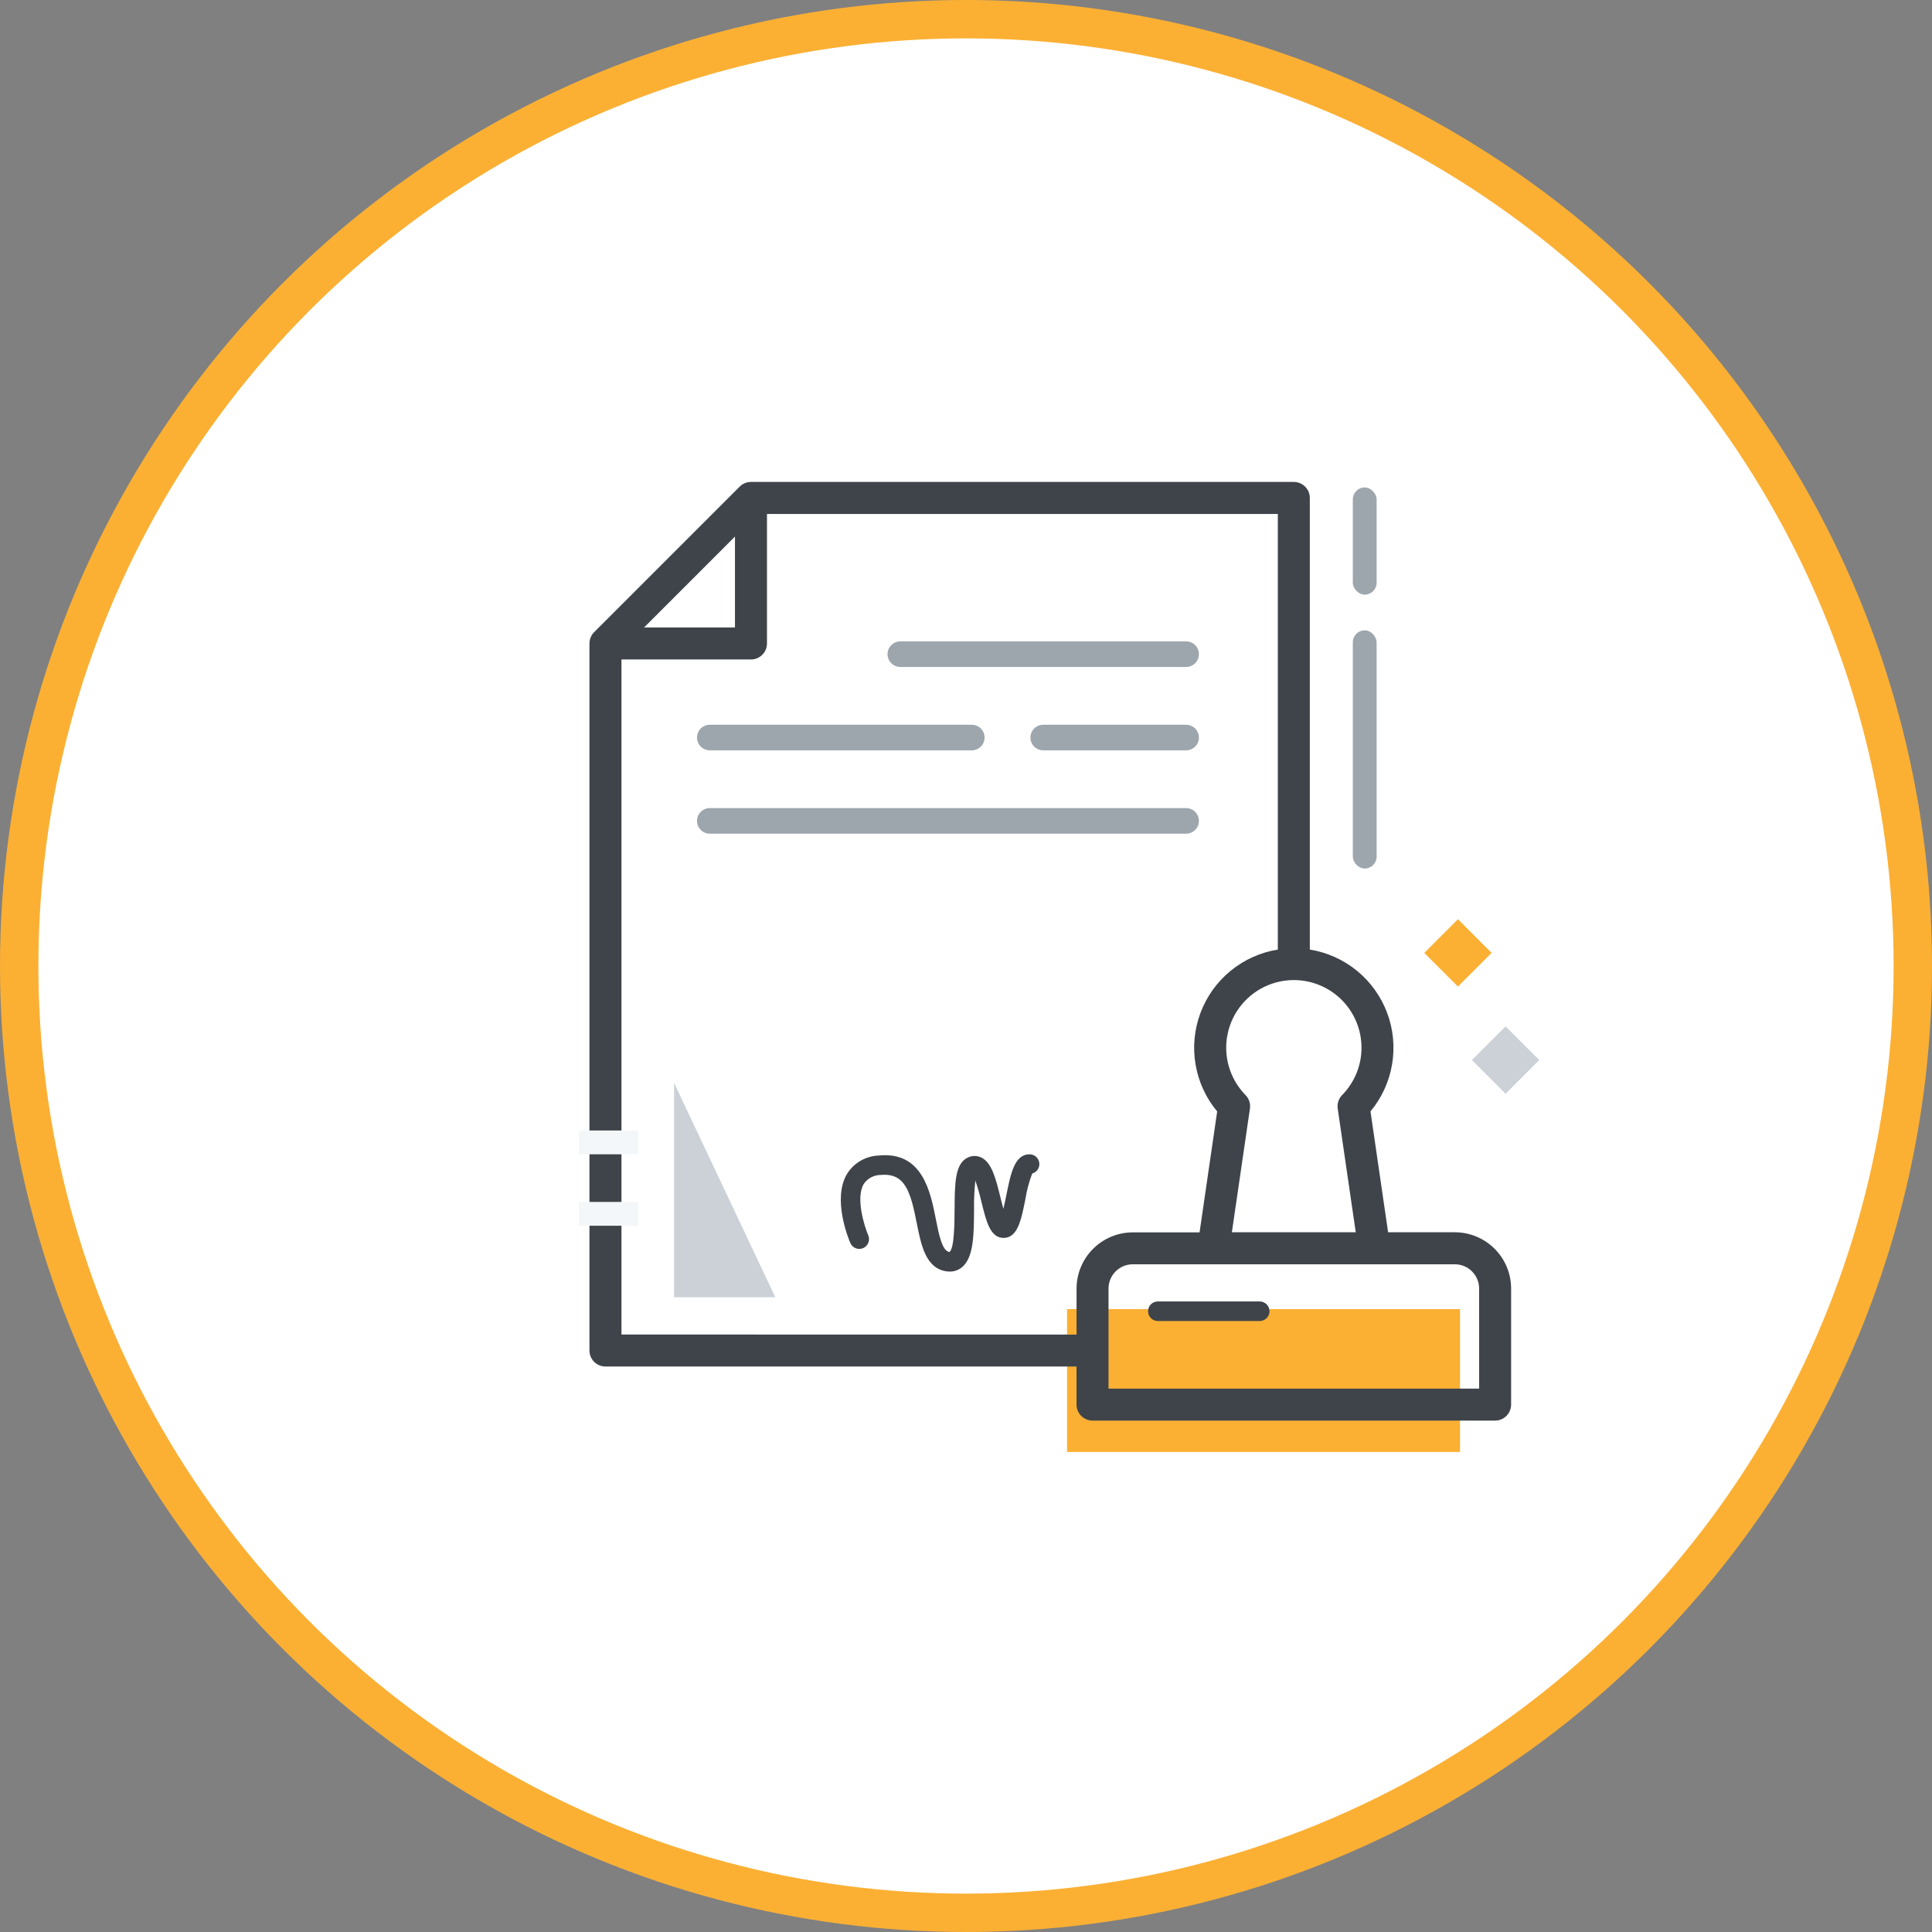
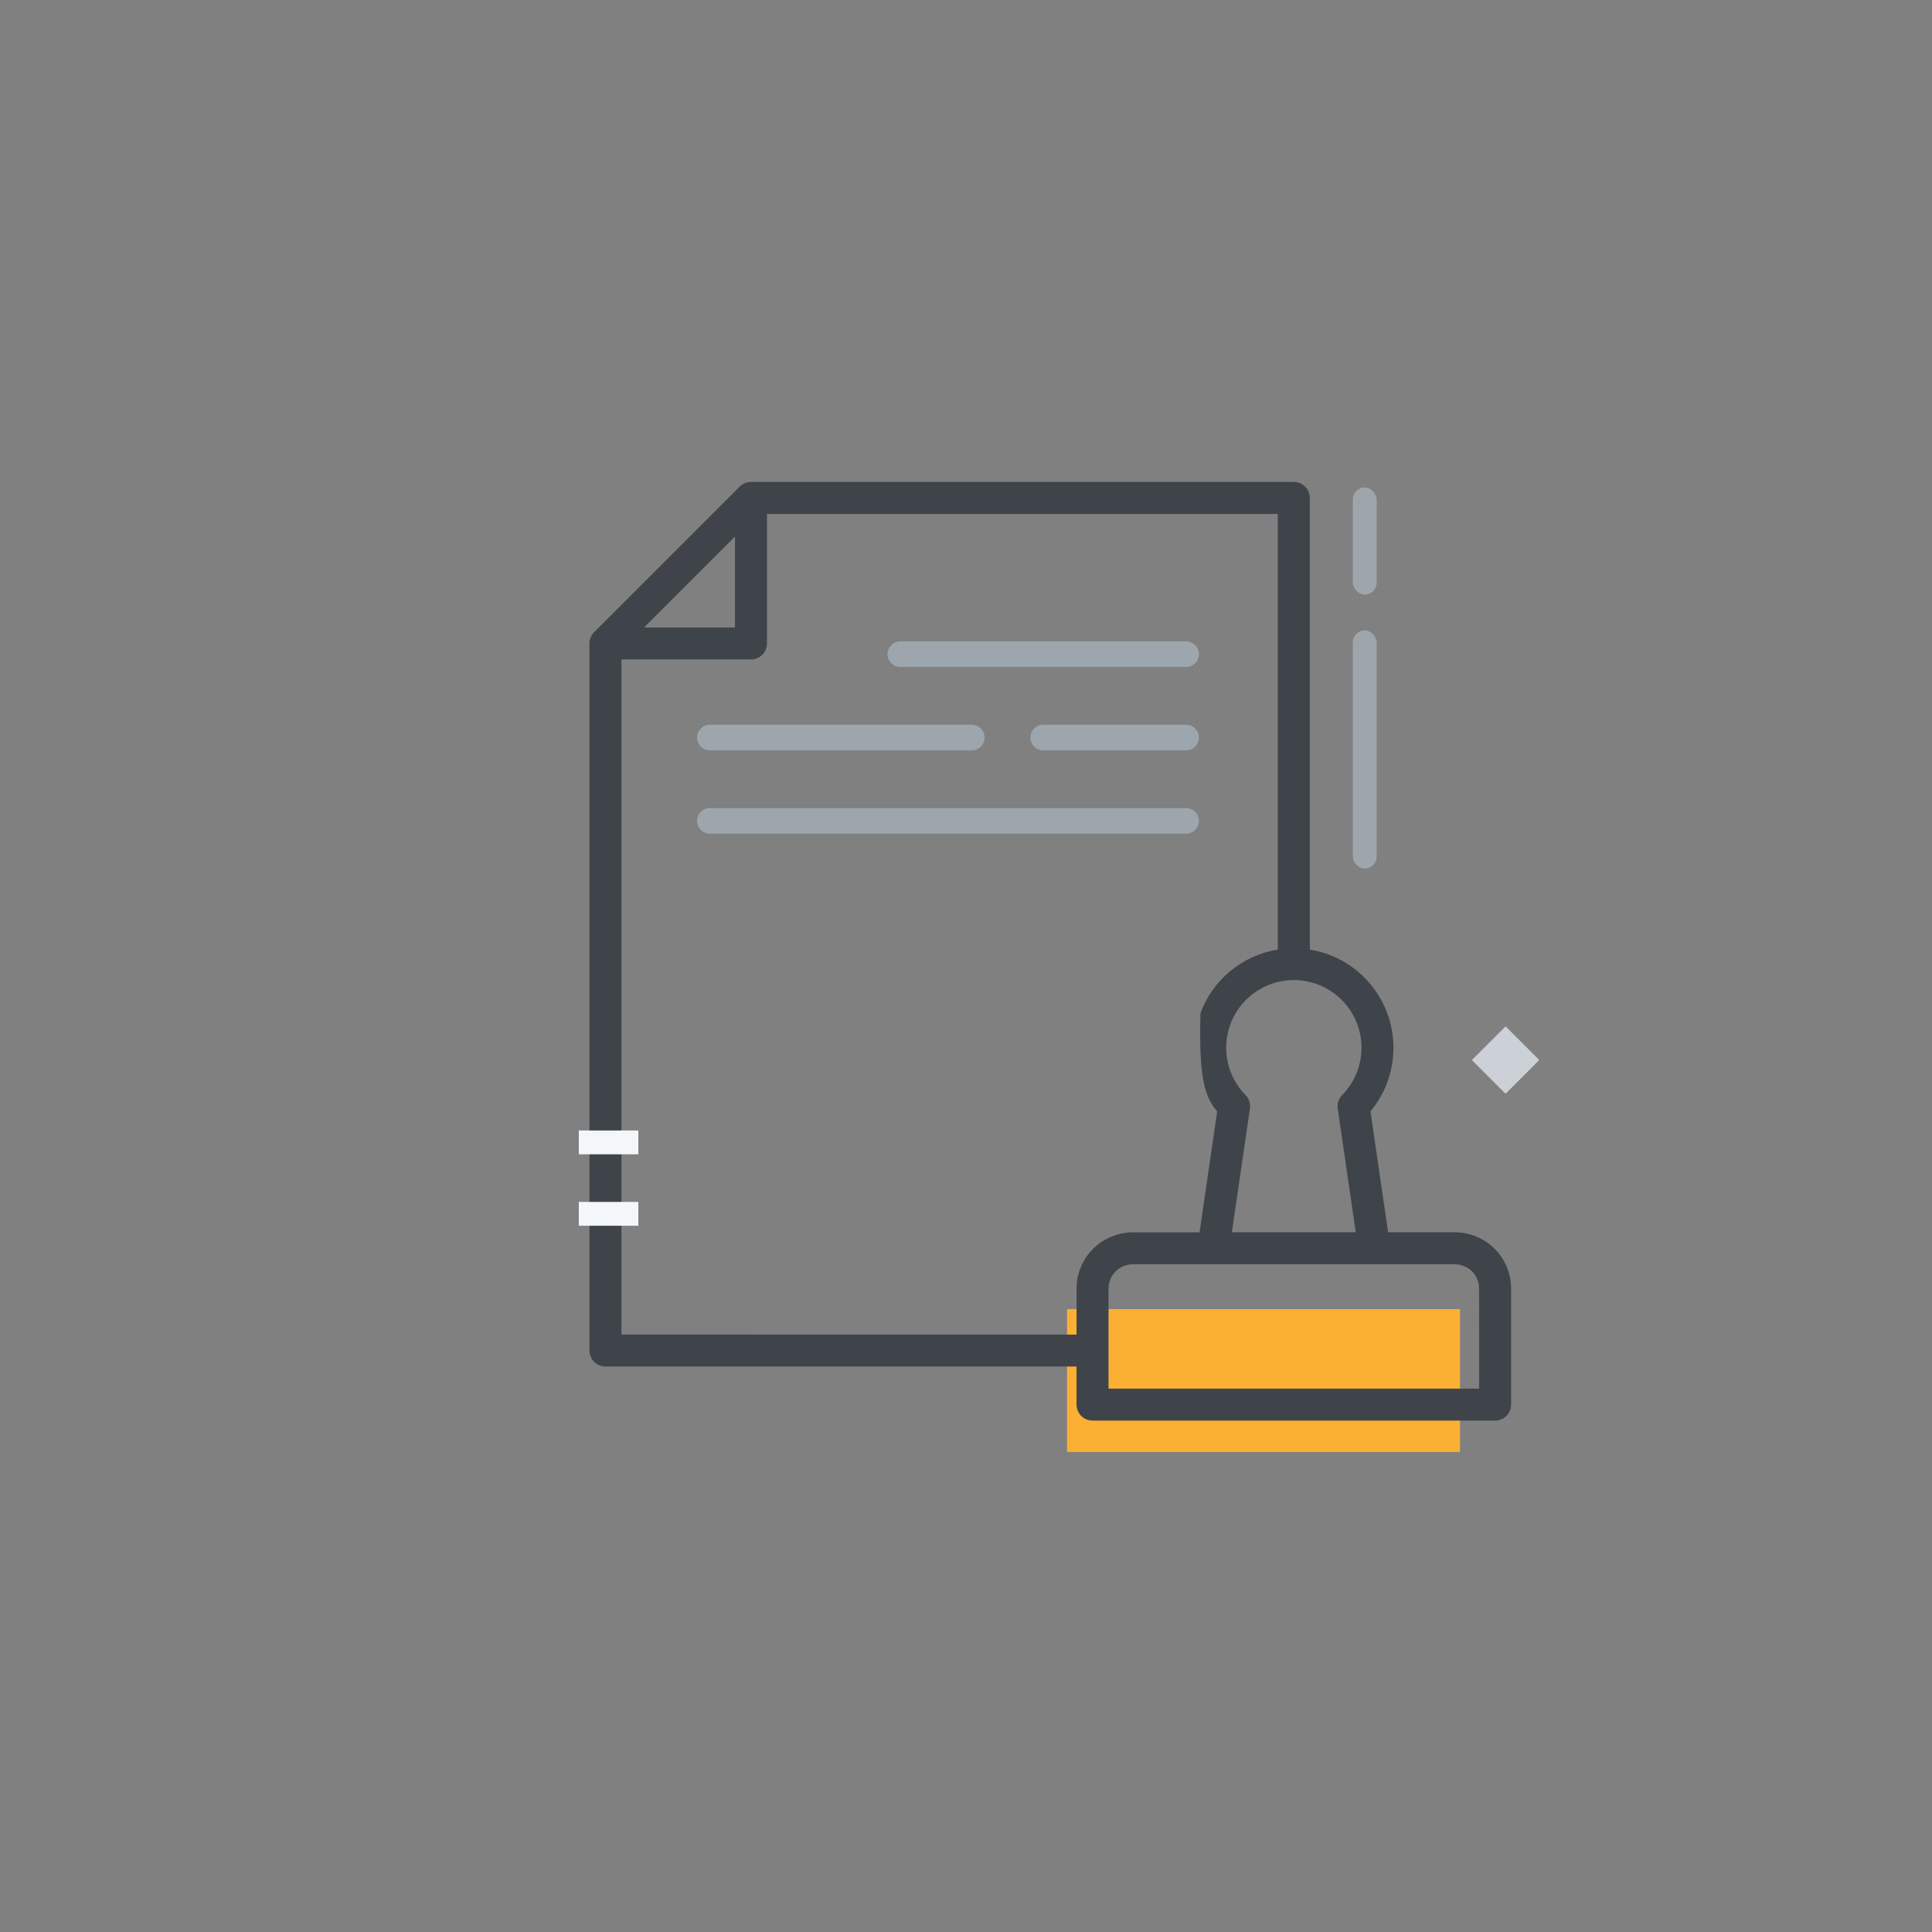
<svg xmlns="http://www.w3.org/2000/svg" width="151" height="151" viewBox="0 0 151 151" fill="none">
  <rect x="0" y="0" width="151" height="151" fill="#808080" stroke="none" />
-   <circle cx="75.5" cy="75.5" r="74" fill="white" stroke="#FBB034" stroke-width="3" />
  <g clip-path="url(#clip0_1198_79389)">
    <rect x="83.398" y="102.316" width="30.713" height="11.168" fill="#FBB034" />
-     <path d="M113.709 96.311H108.49L107.114 86.863C107.991 85.808 108.573 84.54 108.801 83.188C109.03 81.835 108.897 80.447 108.415 79.162C107.933 77.878 107.121 76.744 106.06 75.875C104.998 75.007 103.726 74.434 102.372 74.216V38.918C102.372 38.586 102.24 38.268 102.006 38.034C101.771 37.799 101.453 37.667 101.121 37.667H58.694C58.362 37.668 58.044 37.799 57.81 38.034L46.437 49.408C46.202 49.643 46.07 49.961 46.07 50.292V105.554C46.07 105.885 46.202 106.203 46.437 106.438C46.671 106.672 46.989 106.804 47.321 106.804H84.138V109.779C84.138 110.111 84.27 110.429 84.504 110.664C84.739 110.898 85.057 111.03 85.388 111.03H116.854C117.186 111.03 117.504 110.898 117.738 110.664C117.973 110.429 118.105 110.111 118.105 109.779V100.709C118.104 99.543 117.64 98.425 116.816 97.601C115.992 96.777 114.874 96.313 113.709 96.311V96.311ZM106.411 81.891C106.412 83.275 105.867 84.603 104.896 85.589C104.761 85.726 104.66 85.893 104.6 86.076C104.541 86.259 104.524 86.454 104.552 86.644L105.962 96.311H96.28L97.691 86.644C97.719 86.454 97.702 86.259 97.643 86.076C97.584 85.893 97.483 85.726 97.348 85.589C96.741 84.969 96.295 84.21 96.051 83.378C95.806 82.545 95.77 81.666 95.946 80.816C96.121 79.966 96.503 79.173 97.058 78.506C97.613 77.839 98.323 77.319 99.126 76.991C99.929 76.663 100.801 76.538 101.664 76.627C102.527 76.716 103.355 77.015 104.075 77.499C104.794 77.983 105.384 78.637 105.792 79.403C106.199 80.169 106.412 81.023 106.411 81.891V81.891ZM57.443 41.937V49.042H50.339L57.443 41.937ZM48.572 104.303V51.543H58.694C59.026 51.543 59.344 51.411 59.578 51.177C59.813 50.942 59.945 50.624 59.945 50.292V40.169H99.871V74.216C98.516 74.434 97.243 75.007 96.181 75.876C95.12 76.746 94.307 77.881 93.826 79.166C93.344 80.451 93.211 81.84 93.441 83.193C93.67 84.546 94.253 85.815 95.131 86.869L93.755 96.318H88.538C87.372 96.319 86.254 96.783 85.43 97.607C84.605 98.431 84.142 99.549 84.14 100.715V104.309L48.572 104.303ZM115.605 108.529H86.639V100.709C86.64 100.206 86.84 99.723 87.196 99.368C87.552 99.012 88.034 98.813 88.538 98.813H113.709C114.211 98.813 114.693 99.013 115.048 99.369C115.403 99.724 115.603 100.206 115.603 100.709L115.605 108.529Z" fill="#3F444A" />
-     <path d="M80.471 90.218C79.293 90.218 78.994 91.711 78.647 93.439C78.587 93.736 78.508 94.127 78.424 94.481C78.337 94.175 78.255 93.842 78.188 93.57C77.83 92.127 77.522 90.88 76.708 90.474C76.548 90.395 76.374 90.353 76.196 90.349C76.018 90.345 75.842 90.38 75.679 90.452C74.627 90.903 74.619 92.503 74.608 94.528C74.603 95.521 74.591 97.584 74.208 97.853C73.637 97.783 73.386 96.509 73.142 95.279C72.724 93.171 72.113 89.979 68.695 90.312C68.192 90.328 67.7 90.468 67.264 90.72C66.828 90.973 66.461 91.329 66.195 91.758C65.04 93.718 66.313 96.81 66.463 97.156C66.544 97.341 66.694 97.486 66.881 97.559C67.068 97.633 67.277 97.629 67.462 97.549C67.646 97.469 67.791 97.32 67.866 97.132C67.941 96.945 67.939 96.736 67.861 96.55C67.563 95.859 66.859 93.635 67.507 92.536C67.654 92.318 67.854 92.139 68.086 92.017C68.319 91.894 68.579 91.831 68.841 91.832C70.733 91.655 71.163 93.125 71.647 95.577C71.997 97.341 72.358 99.168 74.024 99.37C74.094 99.379 74.165 99.384 74.236 99.384C74.6 99.386 74.953 99.253 75.226 99.01C76.11 98.23 76.119 96.436 76.129 94.537C76.118 93.779 76.151 93.021 76.229 92.266C76.417 92.815 76.577 93.373 76.707 93.939C77.088 95.484 77.392 96.706 78.394 96.752C79.529 96.784 79.809 95.385 80.138 93.742C80.245 93.05 80.425 92.371 80.677 91.718C80.855 91.668 81.008 91.555 81.109 91.401C81.21 91.246 81.252 91.061 81.227 90.877C81.201 90.694 81.111 90.527 80.972 90.405C80.833 90.284 80.655 90.218 80.471 90.218ZM98.458 101.719H90.491C90.288 101.719 90.095 101.8 89.952 101.943C89.809 102.086 89.729 102.281 89.729 102.483C89.729 102.686 89.809 102.88 89.952 103.024C90.095 103.167 90.288 103.247 90.491 103.247H98.458C98.66 103.247 98.854 103.167 98.997 103.024C99.139 102.88 99.22 102.686 99.22 102.483C99.22 102.281 99.139 102.086 98.997 101.943C98.854 101.8 98.66 101.719 98.458 101.719Z" fill="#3F444A" />
+     <path d="M113.709 96.311H108.49L107.114 86.863C107.991 85.808 108.573 84.54 108.801 83.188C109.03 81.835 108.897 80.447 108.415 79.162C107.933 77.878 107.121 76.744 106.06 75.875C104.998 75.007 103.726 74.434 102.372 74.216V38.918C102.372 38.586 102.24 38.268 102.006 38.034C101.771 37.799 101.453 37.667 101.121 37.667H58.694C58.362 37.668 58.044 37.799 57.81 38.034L46.437 49.408C46.202 49.643 46.07 49.961 46.07 50.292V105.554C46.07 105.885 46.202 106.203 46.437 106.438C46.671 106.672 46.989 106.804 47.321 106.804H84.138V109.779C84.138 110.111 84.27 110.429 84.504 110.664C84.739 110.898 85.057 111.03 85.388 111.03H116.854C117.186 111.03 117.504 110.898 117.738 110.664C117.973 110.429 118.105 110.111 118.105 109.779V100.709C118.104 99.543 117.64 98.425 116.816 97.601C115.992 96.777 114.874 96.313 113.709 96.311V96.311ZM106.411 81.891C106.412 83.275 105.867 84.603 104.896 85.589C104.761 85.726 104.66 85.893 104.6 86.076C104.541 86.259 104.524 86.454 104.552 86.644L105.962 96.311H96.28L97.691 86.644C97.719 86.454 97.702 86.259 97.643 86.076C97.584 85.893 97.483 85.726 97.348 85.589C96.741 84.969 96.295 84.21 96.051 83.378C95.806 82.545 95.77 81.666 95.946 80.816C96.121 79.966 96.503 79.173 97.058 78.506C97.613 77.839 98.323 77.319 99.126 76.991C99.929 76.663 100.801 76.538 101.664 76.627C102.527 76.716 103.355 77.015 104.075 77.499C104.794 77.983 105.384 78.637 105.792 79.403C106.199 80.169 106.412 81.023 106.411 81.891V81.891ZM57.443 41.937V49.042H50.339L57.443 41.937ZM48.572 104.303V51.543H58.694C59.026 51.543 59.344 51.411 59.578 51.177C59.813 50.942 59.945 50.624 59.945 50.292V40.169H99.871V74.216C98.516 74.434 97.243 75.007 96.181 75.876C95.12 76.746 94.307 77.881 93.826 79.166C93.67 84.546 94.253 85.815 95.131 86.869L93.755 96.318H88.538C87.372 96.319 86.254 96.783 85.43 97.607C84.605 98.431 84.142 99.549 84.14 100.715V104.309L48.572 104.303ZM115.605 108.529H86.639V100.709C86.64 100.206 86.84 99.723 87.196 99.368C87.552 99.012 88.034 98.813 88.538 98.813H113.709C114.211 98.813 114.693 99.013 115.048 99.369C115.403 99.724 115.603 100.206 115.603 100.709L115.605 108.529Z" fill="#3F444A" />
    <path d="M70.367 51.128H92.704" stroke="#9DA6AD" stroke-width="2" stroke-linecap="round" />
    <path d="M55.477 64.158H92.704" stroke="#9DA6AD" stroke-width="2" stroke-linecap="round" />
    <path d="M55.477 57.644H75.952" stroke="#9DA6AD" stroke-width="2" stroke-linecap="round" />
    <path d="M81.535 57.644H92.704" stroke="#9DA6AD" stroke-width="2" stroke-linecap="round" />
    <rect x="45.238" y="93.94" width="4.653" height="1.861" fill="#F4F7FA" />
    <rect x="45.238" y="88.356" width="4.653" height="1.861" fill="#F4F7FA" />
    <rect x="115.039" y="82.852" width="3.723" height="3.723" transform="rotate(-45 115.039 82.852)" fill="#CBD1D7" />
-     <rect x="111.316" y="74.476" width="3.723" height="3.723" transform="rotate(-45 111.316 74.476)" fill="#FBB034" />
-     <path d="M52.684 101.386V84.633L60.594 101.386H52.684Z" fill="#CBD1D7" />
    <rect x="107.594" y="67.881" width="1.861" height="18.614" rx="0.931" transform="rotate(-180 107.594 67.881)" fill="#9DA6AD" />
    <rect x="107.594" y="46.475" width="1.861" height="8.376" rx="0.931" transform="rotate(-180 107.594 46.475)" fill="#9DA6AD" />
  </g>
  <defs>
    <clipPath id="clip0_1198_79389">
      <rect width="80.04" height="80.04" fill="white" transform="translate(41.516 33.445)" />
    </clipPath>
  </defs>
</svg>